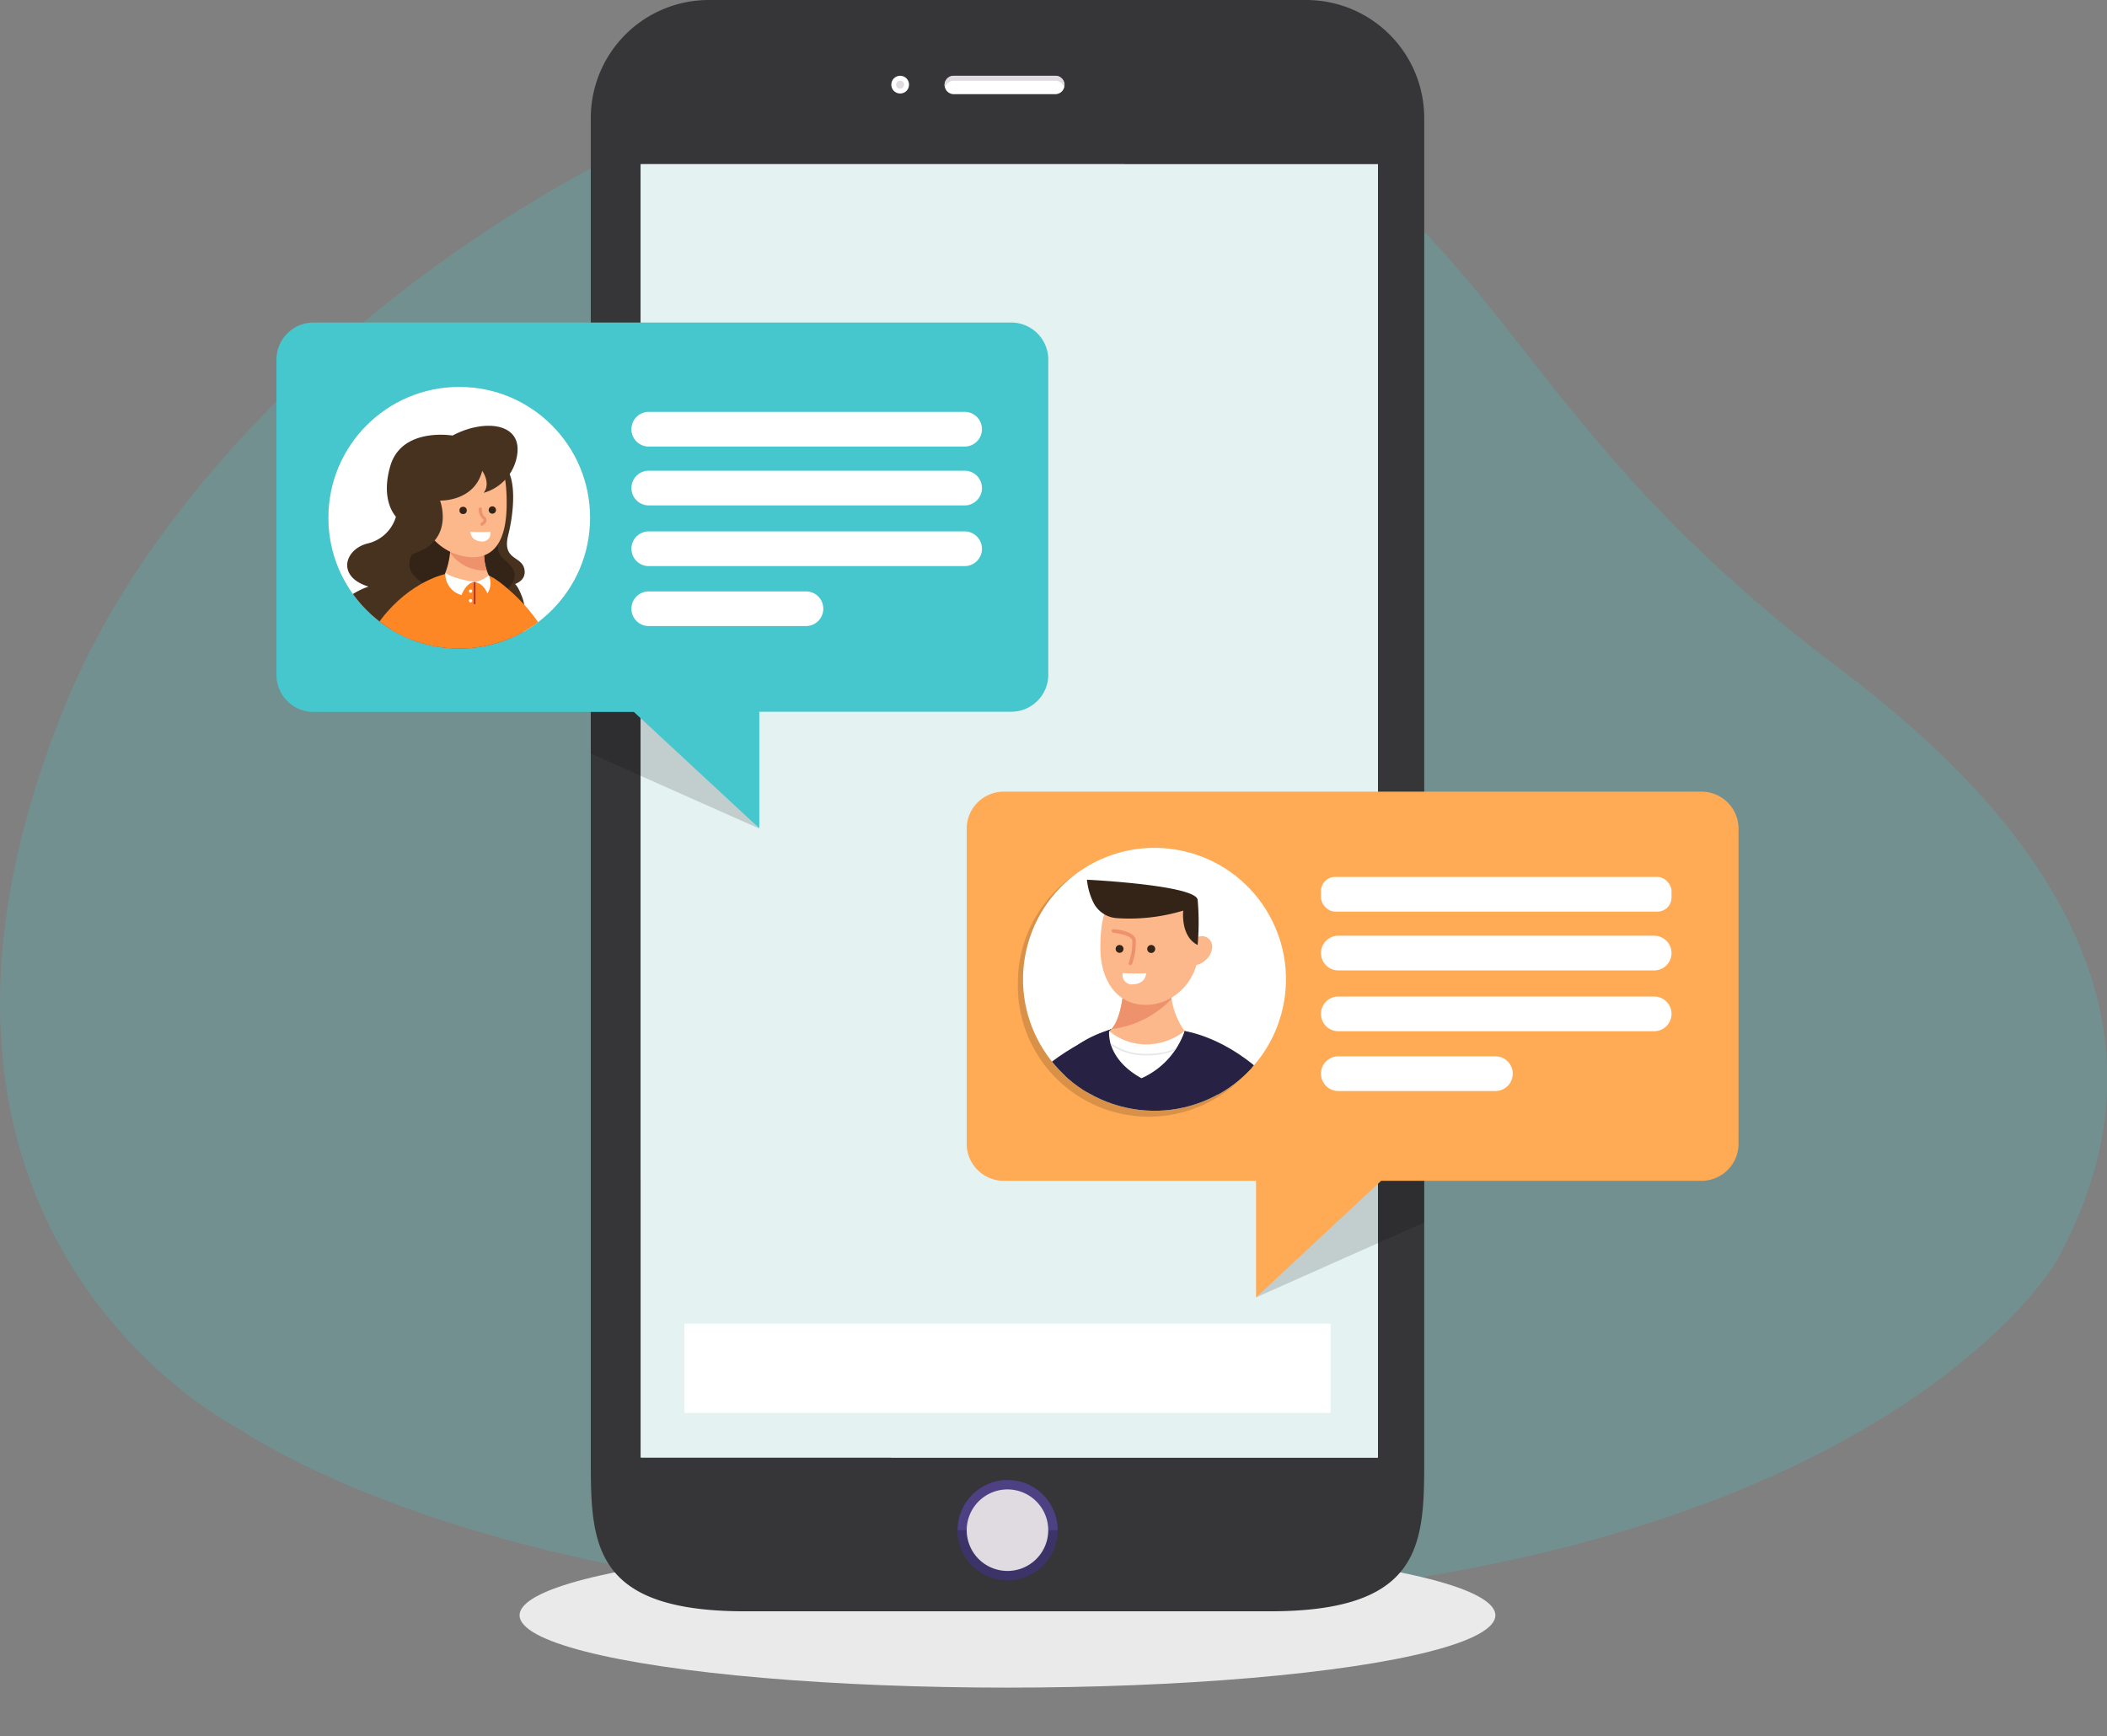
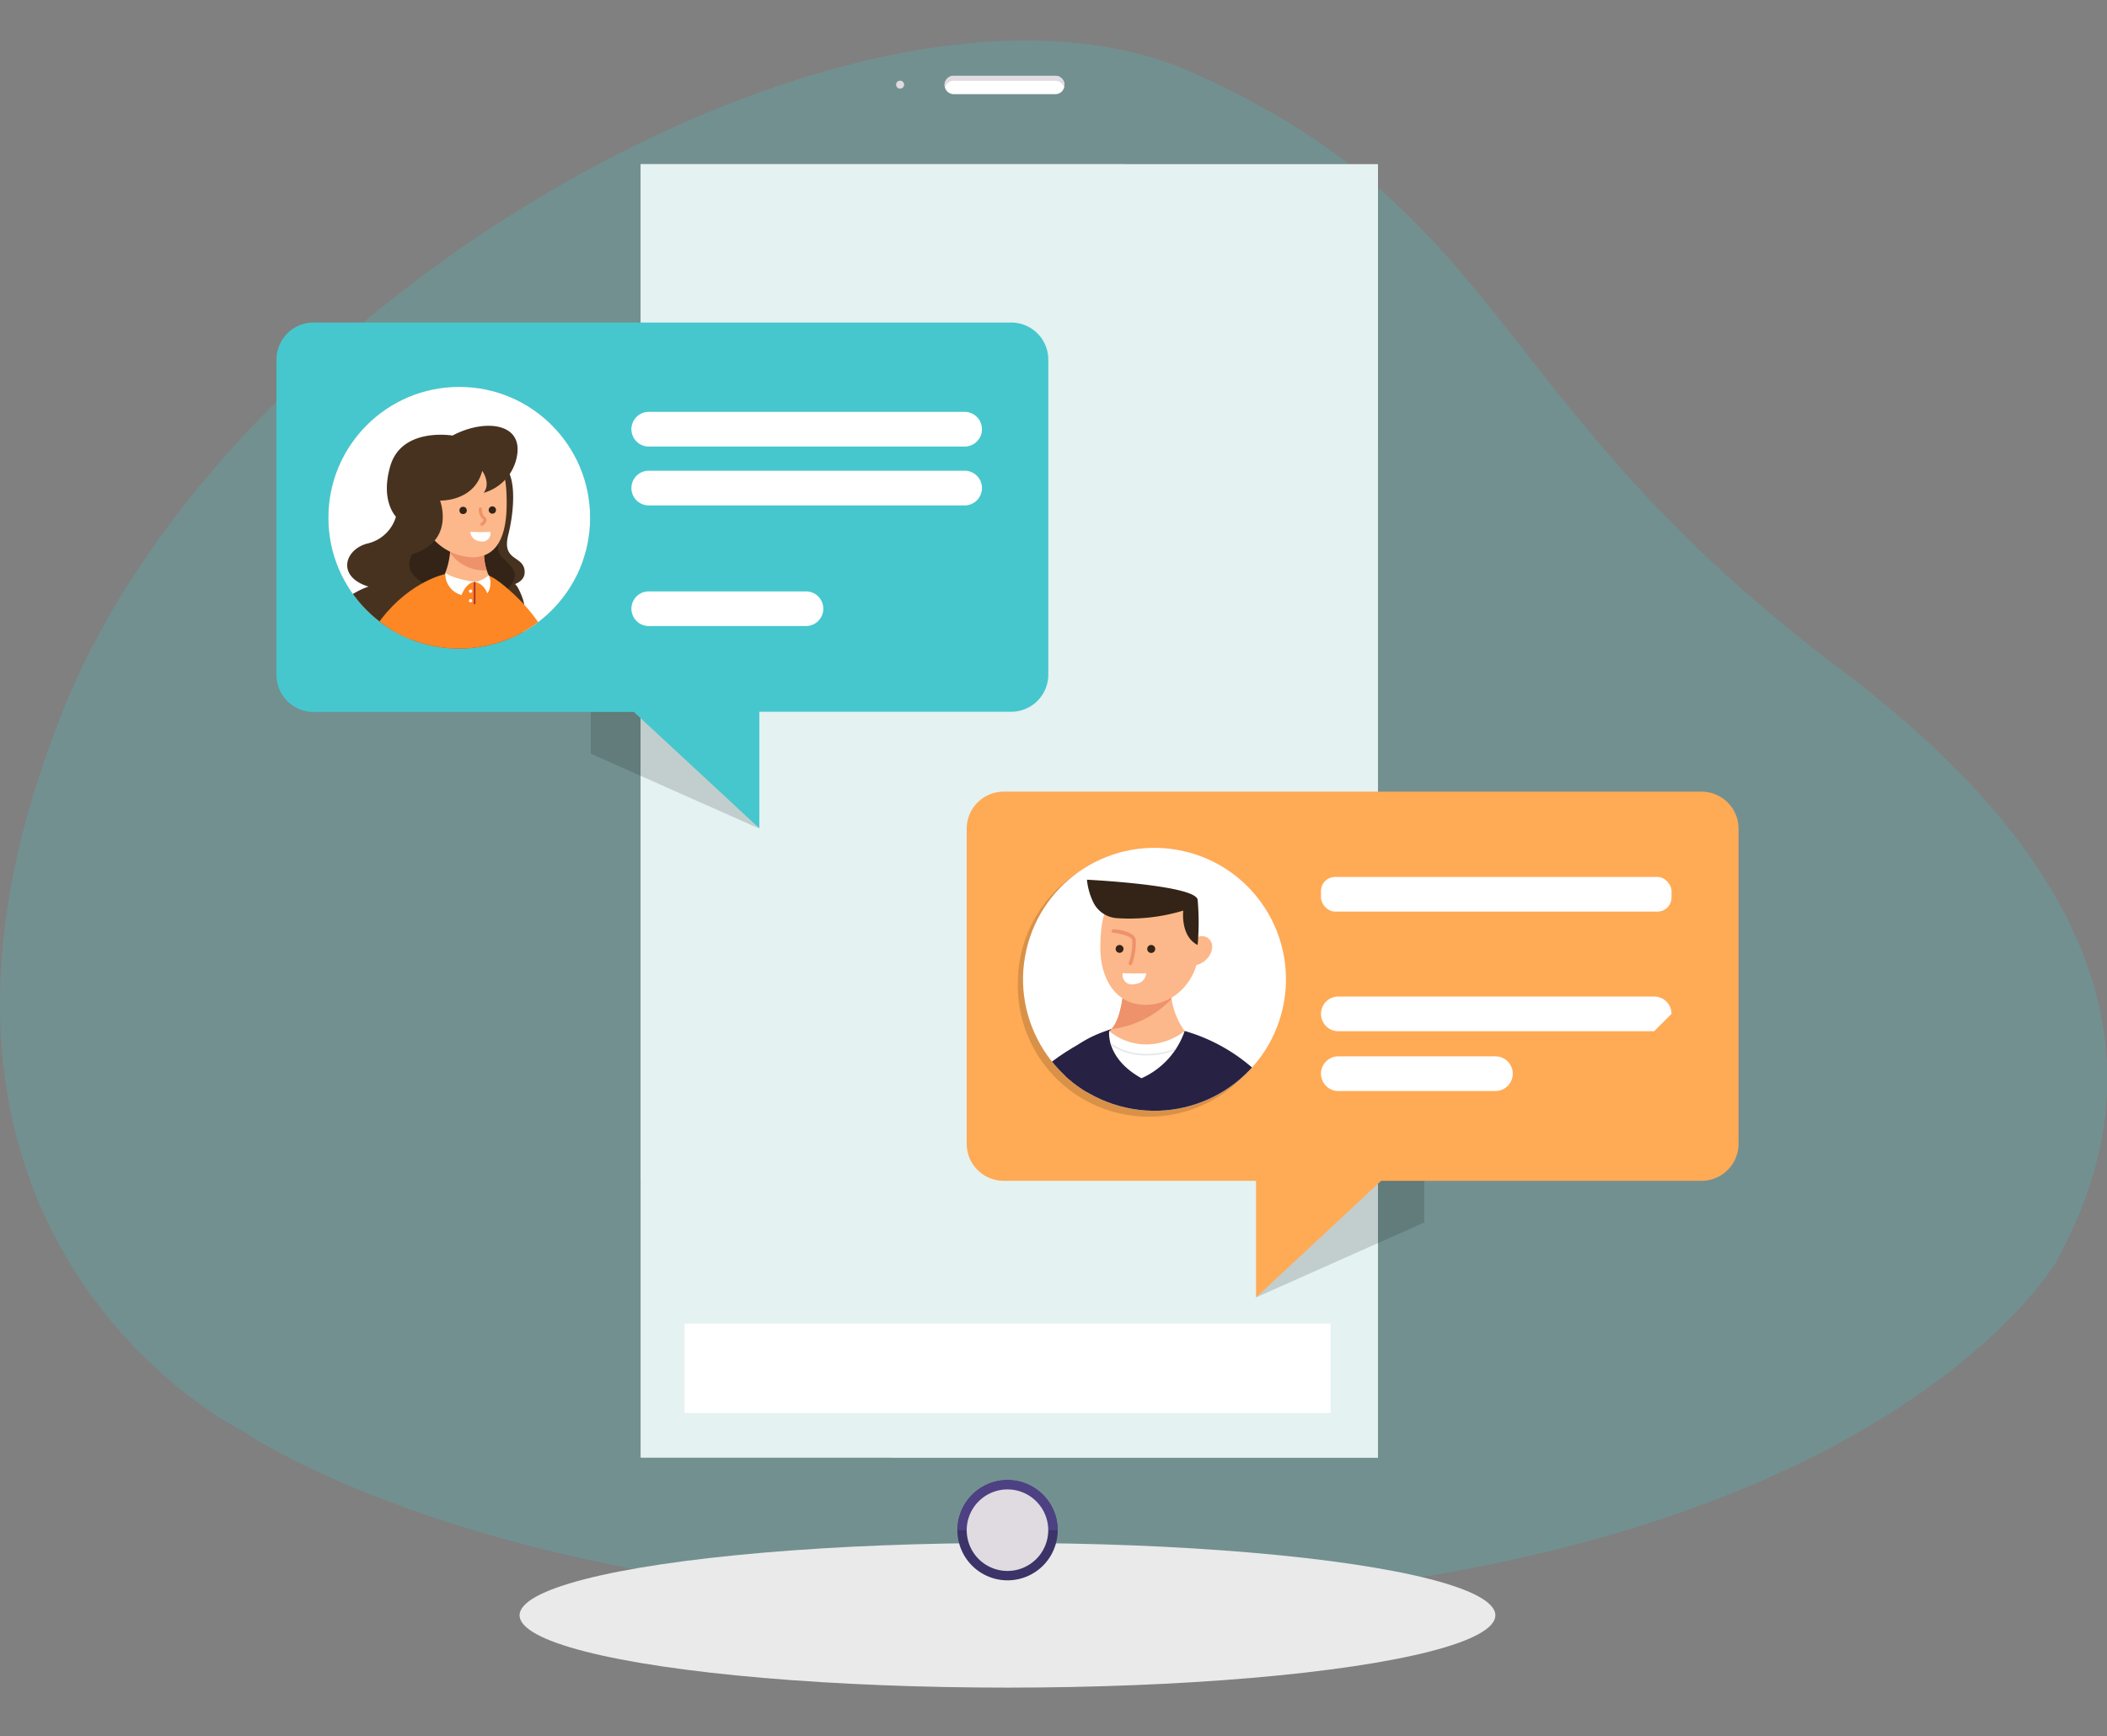
<svg xmlns="http://www.w3.org/2000/svg" viewBox="0 0 316.34 260.67">
  <rect x="0" y="0" width="316.34" height="260.67" fill="#808080" stroke="none" />
  <defs>
    <style>.cls-1{fill:#fff;}.cls-2{isolation:isolate;}.cls-3{fill:#4ec0c4;opacity:0.25;}.cls-4{fill:#eaeaea;}.cls-11,.cls-4,.cls-8{mix-blend-mode:multiply;}.cls-5{fill:#363638;}.cls-6{fill:#dfdbe0;}.cls-7,.cls-8{fill:#e4f2f1;}.cls-9{fill:#3c3368;}.cls-10{fill:#4d4184;}.cls-11{opacity:0.15;}.cls-12{fill:#fa5;}.cls-13{clip-path:url(#clip-path);}.cls-14{fill:#414042;}.cls-15{fill:#a16a4e;}.cls-16{fill:#885a41;}.cls-17{fill:#272143;}.cls-18{fill:#e5e6e7;}.cls-19{fill:#118542;}.cls-20{fill:#fcb88a;}.cls-21{fill:#ed926a;}.cls-22{fill:#332417;}.cls-23{fill:#46c7ce;}.cls-24{clip-path:url(#clip-path-2);}.cls-25{fill:#473220;}.cls-26{fill:#fc8724;}.cls-27{fill:#b23532;}</style>
    <clipPath id="clip-path">
      <circle class="cls-1" cx="172.48" cy="147.57" r="19.65" transform="matrix(0.22, -0.98, 0.98, 0.22, -9.23, 283.61)" />
    </clipPath>
    <clipPath id="clip-path-2">
      <circle class="cls-1" cx="68.95" cy="77.74" r="19.65" />
    </clipPath>
  </defs>
  <g class="cls-2">
    <g id="Layer_2" data-name="Layer 2">
      <g id="Option_1" data-name="Option 1">
        <path class="cls-3" d="M165.38,241c-89.4,1.82-129-26.17-129-26.17s-59-29-26.72-108.63C35.4,42.85,131-10.49,179,10.88s44.21,49.68,97.16,89.49,41.54,72.5,32.54,89.12C308.65,189.49,280.58,238.66,165.38,241Z" />
        <ellipse class="cls-4" cx="151.26" cy="242.54" rx="73.25" ry="10.86" />
-         <path class="cls-5" d="M106.43,0H196.1a17.73,17.73,0,0,1,17.73,17.73V218.8c0,12.78,0,23.14-23.14,23.14H111.85c-23.15,0-23.15-10.36-23.15-23.14V17.73A17.73,17.73,0,0,1,106.43,0Z" />
        <rect class="cls-1" x="96.21" y="24.66" width="110.67" height="194.18" />
        <path class="cls-1" d="M143.2,11.38h15.24a1.38,1.38,0,0,1,0,2.76H143.2a1.38,1.38,0,1,1,0-2.76Z" />
        <path class="cls-6" d="M143.2,11.38h15.24a1.38,1.38,0,0,1,1.38,1.38,1.05,1.05,0,0,1-.08.36,1.35,1.35,0,0,0-1.3-1H143.2a1.37,1.37,0,0,0-1.31,1,1.35,1.35,0,0,1-.07-.36A1.38,1.38,0,0,1,143.2,11.38Z" />
-         <path class="cls-1" d="M135.14,11.38a1.33,1.33,0,1,1-1.32,1.33A1.33,1.33,0,0,1,135.14,11.38Z" />
        <path class="cls-6" d="M135.14,12.11a.6.6,0,1,1,0,1.2.6.6,0,0,1,0-1.2Z" />
        <rect class="cls-7" x="96.21" y="24.66" width="110.67" height="194.18" />
        <polygon class="cls-8" points="96.21 177.32 168.79 24.66 96.21 24.66 96.21 177.32" />
        <polygon class="cls-8" points="206.87 67.05 133.82 218.84 206.87 218.84 206.87 67.05" />
        <path class="cls-9" d="M151.26,222.23a7.53,7.53,0,1,1-7.52,7.53A7.53,7.53,0,0,1,151.26,222.23Z" />
        <path class="cls-10" d="M151.26,222.23a7.53,7.53,0,0,1,7.53,7.53h-15A7.53,7.53,0,0,1,151.26,222.23Z" />
        <path class="cls-6" d="M151.26,223.64a6.12,6.12,0,1,1-6.12,6.12A6.12,6.12,0,0,1,151.26,223.64Z" />
        <rect class="cls-1" x="102.77" y="198.75" width="97" height="13.41" />
        <polygon class="cls-11" points="205.47 176.22 188.57 194.81 213.83 183.56 213.83 176.22 205.47 176.22" />
        <path class="cls-12" d="M145.14,124.43v47.31a5.56,5.56,0,0,0,5.57,5.56h37.87v17.51l18.78-17.51h48.09a5.56,5.56,0,0,0,5.57-5.56V124.43a5.56,5.56,0,0,0-5.57-5.56H150.71A5.56,5.56,0,0,0,145.14,124.43Z" />
        <path class="cls-11" d="M172.48,127.91a19.66,19.66,0,0,0-19.66,19.66h0a19.66,19.66,0,1,0,39.31,0h0A19.66,19.66,0,0,0,172.48,127.91Z" />
        <rect class="cls-1" x="198.33" y="131.67" width="52.63" height="5.21" rx="2.12" />
-         <path class="cls-1" d="M248.35,145.71H200.93a2.6,2.6,0,0,1-2.6-2.6h0a2.6,2.6,0,0,1,2.6-2.61h47.42a2.61,2.61,0,0,1,2.61,2.61h0A2.61,2.61,0,0,1,248.35,145.71Z" />
-         <path class="cls-1" d="M248.35,154.84H200.93a2.6,2.6,0,0,1-2.6-2.61h0a2.6,2.6,0,0,1,2.6-2.6h47.42a2.61,2.61,0,0,1,2.61,2.6h0A2.61,2.61,0,0,1,248.35,154.84Z" />
+         <path class="cls-1" d="M248.35,154.84H200.93a2.6,2.6,0,0,1-2.6-2.61h0a2.6,2.6,0,0,1,2.6-2.6h47.42a2.61,2.61,0,0,1,2.61,2.6h0Z" />
        <path class="cls-1" d="M224.52,163.82H200.93a2.6,2.6,0,0,1-2.6-2.6h0a2.6,2.6,0,0,1,2.6-2.61h23.59a2.6,2.6,0,0,1,2.6,2.61h0A2.6,2.6,0,0,1,224.52,163.82Z" />
        <circle class="cls-1" cx="172.48" cy="147.57" r="19.65" transform="matrix(0.22, -0.98, 0.98, 0.22, -9.23, 283.61)" />
        <g class="cls-13">
          <path class="cls-14" d="M189.16,257.58a5.2,5.2,0,0,0,2.27,1.37c1.33.33,1.51,1.27,1,1.47s-3.1.69-4.61-.66-.54-2.18-.54-2.18Z" />
          <path class="cls-15" d="M162.12,187.87S160.38,216,160.47,225s.83,32.58.83,32.58,2.22.3,2.33,0,2.91-17.63,2.9-24.87c0-6.69-.58-20.25,3.74-27.66a3.45,3.45,0,0,1,3-1.7h0a3.72,3.72,0,0,1,3.45,3c1.77,6.52,5.2,21.8,5.45,25.85.4,6.46,4.93,25.49,4.93,25.49h2.34s-2.75-46.37-2.34-53.6A88.56,88.56,0,0,0,186,187.87Z" />
          <path class="cls-14" d="M161.49,257.58a5.27,5.27,0,0,1-2.28,1.37c-1.33.33-1.51,1.27-1,1.47s3.1.69,4.61-.66.53-2.18.53-2.18Z" />
          <path class="cls-16" d="M186.14,188.7c-.08-.53-.13-.83-.13-.83H162.12s-.06,1-.16,2.72C166.35,191.17,179.06,192.42,186.14,188.7Z" />
          <path class="cls-16" d="M183.46,189.34a3,3,0,0,0-.13-.32l.22-.1s0,.11.13.34Z" />
          <path class="cls-16" d="M189,256.59l-.07-.7.23,0,.07.7Zm-.13-1.4-.07-.71.23,0,.07.71Zm-.13-1.41-.07-.7.23,0,.07.7Zm-.13-1.4-.07-.7.24,0,.06.7Zm-.13-1.41-.06-.7.23,0,.06.7Zm-.13-1.4-.06-.7.23,0,.07.7Zm-.12-1.4-.06-.7.23,0,.06.7Zm-.13-1.41-.06-.7.23,0,.07.7Zm-.12-1.4-.06-.7.23,0,.06.7Zm-.12-1.4-.06-.7.23,0,.06.7Zm-.12-1.4-.06-.71.23,0,.06.7Zm-.13-1.41-.06-.7.24,0,.06.7Zm-.12-1.4-.05-.7.23,0,.06.7Zm-.11-1.41-.06-.7.23,0,.06.71Zm-.12-1.4-.06-.7.23,0,.06.7Zm-.12-1.4-.06-.7.24,0,0,.7Zm-.11-1.41-.06-.7.23,0,.06.71Zm-.12-1.4-.06-.7.24,0,.05.7Zm-.11-1.4-.06-.7.23,0,.06.7Zm-.11-1.41-.06-.7.23,0,.06.71Zm-.11-1.4-.06-.71h.23l.06.7Zm-.11-1.41-.06-.7.24,0,.05.7Zm-.11-1.4-.05-.7.23,0,0,.7Zm-.11-1.4,0-.7.23,0,.06.7Zm-.1-1.41,0-.7.23,0,.05.71Zm-.1-1.4-.05-.7.23,0,0,.7Zm-.1-1.41-.05-.7h.23l0,.7Zm-.1-1.4,0-.7.23,0,0,.7Zm-.09-1.41-.05-.7h.24l0,.7Zm-.09-1.4,0-.71h.23l0,.7Zm-.09-1.41,0-.7.24,0,0,.71Zm-.08-1.4,0-.71h.24l0,.7Zm-.08-1.41,0-.71h.23l0,.71Zm-.07-1.41,0-.7h.23l0,.7Zm-.06-1.41,0-.7h.24c0,.23,0,.46,0,.7Zm-.05-1.41c0-.24,0-.47,0-.7h.23c0,.23,0,.46,0,.71Zm0-1.41c0-.24,0-.48,0-.7h.23c0,.23,0,.47,0,.71Zm.22-1.41h-.24v-.06c0-.15,0-.31,0-.46v-.18h.23v.7Zm0-1.41h-.23v-.7h.23Zm-.24-1.4c0-.24,0-.47,0-.7h.23c0,.23,0,.47,0,.7Zm0-1.41c0-.23,0-.47,0-.7h.23l0,.71ZM185,199c0-.24,0-.47,0-.7l.23,0c0,.23,0,.47.05.71Zm-.09-1.4-.06-.7.24,0,.06.7Zm-.12-1.4c0-.24,0-.47-.08-.7l.24,0c0,.22.05.46.07.7Zm-.16-1.39c0-.24-.06-.47-.1-.7l.23,0c0,.22.07.46.1.7Zm-.21-1.39c0-.24-.08-.47-.12-.69l.23,0c0,.22.09.45.13.69ZM184.2,192c0-.24-.1-.47-.15-.68l.23-.06q.08.33.15.69Zm-.32-1.36c-.07-.26-.13-.48-.19-.67l.22-.07c.06.19.13.42.19.68Z" />
          <rect class="cls-16" x="189.02" y="257.23" width="0.23" height="0.35" transform="translate(-23.41 18.96) rotate(-5.41)" />
          <path class="cls-16" d="M163.45,257.52l-.24,0,.08-.7.23,0Zm.14-1.39-.23,0,.07-.7.23,0Zm.14-1.4-.23,0,.07-.7.23,0Zm.14-1.4-.23,0,.07-.7.23,0Zm.14-1.4-.24,0,.07-.7.23,0Zm.13-1.4-.23,0,.06-.7.24,0Zm.13-1.39-.23,0,.06-.69.24,0Zm.13-1.4-.23,0,.06-.7.23,0Zm.12-1.4-.23,0,.06-.7.24,0Zm.13-1.4-.24,0,.06-.7.24,0Zm.12-1.4-.24,0,.06-.69h.23Zm.11-1.39-.23,0,0-.7.23,0Zm.11-1.4-.24,0,.06-.7.23,0Zm.1-1.4-.23,0,0-.7.24,0Zm.09-1.4-.23,0,0-.7h.24Zm.09-1.41H165l0-.7h.24C165.29,236.07,165.28,236.3,165.27,236.54Zm.07-1.4h-.23c0-.24,0-.48,0-.7h.24C165.36,234.66,165.35,234.9,165.34,235.14Zm0-1.41h-.24c0-.25,0-.48,0-.7h.23C165.4,233.25,165.39,233.49,165.39,233.73Zm-.23-1.4c0-.22,0-.42,0-.6v-.1h.24v.1c0,.18,0,.38,0,.61Zm-.06-1.4c0-.22,0-.45,0-.7h.24c0,.25,0,.48,0,.7Zm0-1.4c0-.23,0-.46,0-.7h.23c0,.24,0,.47,0,.7Zm0-1.4v-.7h.23v.7Zm.24-1.4H165c0-.23,0-.46,0-.7h.24C165.28,226.26,165.28,226.5,165.28,226.73Zm0-1.4h-.24l0-.7h.23Zm0-1.41h-.23c0-.23,0-.47,0-.7h.23C165.34,223.46,165.34,223.69,165.33,223.92Zm0-1.4h-.24l0-.71h.24Zm.06-1.4h-.24c0-.23,0-.46,0-.7h.23Zm.07-1.4h-.23c0-.23,0-.47,0-.7l.23,0C165.54,219.26,165.53,219.49,165.51,219.72Zm.09-1.39-.23,0c0-.23,0-.47,0-.7l.23,0C165.63,217.86,165.62,218.09,165.6,218.33Zm.11-1.4-.24,0,.06-.7.24,0Zm.12-1.39-.23,0c0-.23.05-.46.07-.69l.23,0C165.88,215.07,165.85,215.3,165.83,215.54Zm.15-1.4-.23,0c0-.24.05-.47.08-.7l.23,0C166,213.68,166,213.91,166,214.14Zm.18-1.38-.23,0c0-.23.06-.47.1-.69l.23,0C166.22,212.29,166.19,212.52,166.16,212.76Zm.21-1.39-.23,0c0-.23.08-.46.13-.69l.23.05C166.45,210.91,166.41,211.14,166.37,211.37Zm.27-1.37-.23-.05c.05-.24.11-.47.17-.68l.22.06C166.75,209.54,166.69,209.77,166.64,210Zm.36-1.34-.23-.07c.08-.23.16-.46.24-.67l.22.09C167.15,208.21,167.07,208.43,167,208.66Zm.5-1.29-.21-.1c.11-.21.22-.42.34-.62l.2.11C167.71,207,167.6,207.16,167.5,207.37Zm.7-1.19-.19-.13a6.41,6.41,0,0,1,.44-.56l.18.15C168.48,205.81,168.34,206,168.2,206.18Zm.9-1-.16-.17a5.83,5.83,0,0,1,.55-.46l.14.19A5.37,5.37,0,0,0,169.1,205.15Zm1.1-.82-.11-.21c.2-.12.42-.22.63-.32l.1.22A5.12,5.12,0,0,0,170.2,204.33Zm1.26-.54-.06-.23a3.27,3.27,0,0,1,.71-.13l0,.23A3.71,3.71,0,0,0,171.46,203.79Z" />
          <path class="cls-17" d="M166.86,154.52s-8.2,2.81-13.24,9-5.83,13.79-3.26,14.89,14.89.84,14.89.84-1.39-.5-.79-2.47c0,0-8.55-.6-9.07-3s3.31-5.06,6.41-8S166.86,154.52,166.86,154.52Z" />
          <path class="cls-17" d="M159.59,159s3.55,25.58,2.17,28.76a69.44,69.44,0,0,0,24.9.74s-.51-17.13.82-22.29l1.34-5.16a26.67,26.67,0,0,0-11-6.26c-1.7-.47-3.21-1.25-5.23-1.15C162.79,154.13,159.59,159,159.59,159Z" />
          <path class="cls-1" d="M166.53,154.82s-.57,4.08,4.85,7.08a12,12,0,0,0,6.48-7.08Z" />
          <path class="cls-18" d="M176.6,157.43a11.61,11.61,0,0,1-4.41.81,8.79,8.79,0,0,1-5.48-1.67c0,.13.07.25.11.39a9.4,9.4,0,0,0,5.36,1.51h.15a11.52,11.52,0,0,0,4-.73Z" />
          <path class="cls-19" d="M161.76,179.33c0,.36.06.71.08,1.06a18.94,18.94,0,0,0,3.41-1.09Z" />
          <path class="cls-19" d="M178.54,173.12c0,9.77,5.8,14.2,7.84,15.46l.28-.05s0-1.68-.08-4.15l-.07-.15C179.14,181.36,178.54,173.12,178.54,173.12Z" />
-           <path class="cls-17" d="M177.86,154.82s6.44.82,12.81,7.35,6.58,21.76,3.12,22.77S184,186.53,180,174.1c0,0,2.3.53,2.11-1.81,0,0,3.9,9.15,5.75,8s1-10.74-3-14.06S177.86,157.17,177.86,154.82Z" />
          <path class="cls-20" d="M180,174.1s-1.91-.14-1.5-1.81a21,21,0,0,1,.69-2.38l-.61-2.82a.59.59,0,0,1,.27-.62h0a.57.57,0,0,1,.7.07c.8.72,2.71,2.66,2.56,4.33C182,173,182.05,174.4,180,174.1Z" />
          <path class="cls-21" d="M179.23,169.91l-.95-1a.46.46,0,0,0-.72.1h0a.47.47,0,0,0,0,.37l1,2.88S179.63,170.87,179.23,169.91Z" />
          <path class="cls-20" d="M163.71,178.46s-.06.91,3.15,1a5.13,5.13,0,0,0,1-.07c2.74-.54,3.4-3.33.62-3.13-.8.06-3.12-.61-3.93,0C163,177.42,163.71,178.46,163.71,178.46Z" />
          <path class="cls-20" d="M168.64,149.13s-.38,4.43-2.11,5.69a8.78,8.78,0,0,0,5.88,2,9.62,9.62,0,0,0,5.45-2,11.11,11.11,0,0,1-2.05-5.69Z" />
          <path class="cls-21" d="M166.86,154.52a14.89,14.89,0,0,0,9-4.5,8.65,8.65,0,0,1-.09-.89h-7.17S168.31,153,166.86,154.52Z" />
          <path class="cls-20" d="M180,142.32c0,4.73-3.56,8.56-8,8.56s-6.8-3.83-6.8-8.56c0-7.59,2.4-8.56,6.8-8.56S180,137.59,180,142.32Z" />
          <path class="cls-1" d="M168.56,146.12s2.65.11,3.52,0c0,0,0,1.53-1.87,1.67A1.41,1.41,0,0,1,168.56,146.12Z" />
          <path class="cls-22" d="M168.68,142.48a.59.59,0,1,1-.59-.59A.59.59,0,0,1,168.68,142.48Z" />
          <path class="cls-22" d="M173.44,142.48a.6.6,0,1,1-.59-.59A.6.6,0,0,1,173.44,142.48Z" />
          <path class="cls-21" d="M169.72,144.91l-.08,0a.27.27,0,0,1-.18-.33,9.06,9.06,0,0,0,.54-3.4c-.16-.65-1.81-1-2.81-1.12a.27.27,0,1,1,.05-.53c.3,0,3,.28,3.28,1.52a9.55,9.55,0,0,1-.55,3.69A.26.26,0,0,1,169.72,144.91Z" />
          <path class="cls-20" d="M179.93,140.65a1.55,1.55,0,0,1,2,1c.41,1.53-1.19,3.42-3.08,3.33S179.93,140.65,179.93,140.65Z" />
          <path class="cls-22" d="M167.65,137.86a28,28,0,0,0,10-1.13s-.46,3.85,2.16,5.16a38.25,38.25,0,0,0,0-6.8c-.39-2.21-16.62-3-16.62-3a10,10,0,0,0,1,3.48A4.24,4.24,0,0,0,167.65,137.86Z" />
        </g>
        <polygon class="cls-11" points="97.07 105.81 113.96 124.4 88.7 113.16 88.7 105.81 97.07 105.81" />
        <path class="cls-23" d="M157.39,54v47.3a5.57,5.57,0,0,1-5.57,5.57H114v17.5L95.17,106.9H47.08a5.57,5.57,0,0,1-5.57-5.57V54a5.57,5.57,0,0,1,5.57-5.57H151.82A5.57,5.57,0,0,1,157.39,54Z" />
        <path class="cls-11" d="M69,58.09A19.65,19.65,0,0,0,49.3,77.74h0a19.65,19.65,0,1,0,39.3,0h0A19.65,19.65,0,0,0,69,58.09Z" />
        <path class="cls-1" d="M144.83,67.05H97.41a2.6,2.6,0,0,1-2.61-2.6h0a2.61,2.61,0,0,1,2.61-2.61h47.42a2.61,2.61,0,0,1,2.6,2.61h0A2.6,2.6,0,0,1,144.83,67.05Z" />
        <path class="cls-1" d="M144.83,75.89H97.41a2.61,2.61,0,0,1-2.61-2.61h0a2.6,2.6,0,0,1,2.61-2.6h47.42a2.6,2.6,0,0,1,2.6,2.6h0A2.61,2.61,0,0,1,144.83,75.89Z" />
-         <path class="cls-1" d="M144.83,85H97.41a2.6,2.6,0,0,1-2.61-2.6h0a2.61,2.61,0,0,1,2.61-2.61h47.42a2.61,2.61,0,0,1,2.6,2.61h0A2.6,2.6,0,0,1,144.83,85Z" />
        <path class="cls-1" d="M121,94H97.41a2.6,2.6,0,0,1-2.61-2.6h0a2.6,2.6,0,0,1,2.61-2.6H121a2.6,2.6,0,0,1,2.61,2.6h0A2.6,2.6,0,0,1,121,94Z" />
        <circle class="cls-1" cx="68.95" cy="77.74" r="19.65" />
        <g class="cls-24">
          <path class="cls-25" d="M59.56,74.67v2.46a5.8,5.8,0,0,1-4.23,4.44c-3.58.8-4.91,5,0,6.51,0,0-6.09,1.82-6,7.22s6,3.58,6,3.58-2.62,3.26,1.34,4.33,11-.06,12.49-3.8c0,0,0,2.78-1.21,3.9,0,0,4,.7,5.94-3.9,0,0,1,3,3.4,2.25s2.38-6.72.47-7.48c0,0,1.78-1.59.6-4.62s-1.63-1.7-1.63-1.7,2.4-.37,2-2.4-3.38-1.3-2.43-5.11c1.18-4.69,1.22-10.89-1.82-10.61C72.5,69.92,59.92,72.09,59.56,74.67Z" />
          <path class="cls-22" d="M64.56,80.34S60,83.5,61.91,86.11s6.27,2.83,6,3.74,8.22-1.39,8.22-1.39,2-1.6.73-3.26-2.49-1.5-2-4.38S64.56,80.34,64.56,80.34Z" />
          <path class="cls-14" d="M58.32,176.83a3.77,3.77,0,0,1-1.6,1.2c-.93.3-1.06,1.12-.72,1.29a3.05,3.05,0,0,0,3.23-.58c1.05-1.18.37-1.91.37-1.91Z" />
          <path class="cls-15" d="M77.93,115.53s.54,24.75.47,32.65-.57,28.65-.57,28.65-1.56.26-1.64,0-2-15.51-2-21.87c0-5.88.41-17.8-2.62-24.32a2.36,2.36,0,0,0-2.09-1.49h0c-1.22,0-2.09,1.17-2.42,2.65-1.24,5.73-3.64,19.17-3.81,22.73-.28,5.68-3.46,22.41-3.46,22.41H58.13s1.92-40.77,1.63-47.13,1.88-14.28,1.88-14.28Z" />
          <path class="cls-14" d="M77.69,176.83a3.77,3.77,0,0,0,1.6,1.2c.93.3,1.06,1.12.72,1.29a3.05,3.05,0,0,1-3.23-.58c-1-1.18-.37-1.91-.37-1.91Z" />
          <path class="cls-16" d="M61.55,116.27c.06-.47.09-.74.09-.74H77.93s.06.43.15,1.18C74.86,117.24,65.78,118.33,61.55,116.27Z" />
          <path class="cls-16" d="M63.38,116.78l-.16-.09.15-.24.15.11Z" />
          <path class="cls-16" d="M58.47,176.05h-.19l0-.56.19,0Zm.08-1.11h-.19l0-.55h.18Zm.08-1.1h-.18l0-.56.18,0Zm.08-1.1-.18,0,0-.55h.18Zm.08-1.11h-.18l0-.55h.18Zm.08-1.1h-.18l0-.56.18,0Zm.08-1.1-.19,0,0-.55H59Zm.08-1.11h-.19l0-.55h.18Zm.07-1.1h-.18l0-.56.18,0Zm.08-1.1-.18,0,0-.55h.18Zm.08-1.11h-.18l0-.55h.19Zm.07-1.1h-.18l0-.55h.18Zm.08-1.1-.18,0,0-.55.18,0Zm.08-1.11H59.3l0-.55h.18Zm.07-1.1h-.18l0-.55h.19Zm.07-1.1-.18,0,0-.55.18,0Zm.08-1.11h-.18l0-.55h.19Zm.07-1.1H59.6l0-.55h.19Zm.07-1.1h-.18l0-.56.18,0Zm.08-1.11h-.19l0-.55H60ZM60,154h-.19l0-.55H60Zm.07-1.1h-.19l0-.55h.18Zm.07-1.11H60l0-.55h.18Zm.07-1.1H60l0-.55h.18Zm.06-1.1-.18,0,0-.55.19,0Zm.07-1.11h-.18l0-.55h.18Zm.07-1.1h-.19l0-.55h.19Zm.06-1.1h-.18l0-.56h.18Zm.06-1.11h-.18l0-.55h.18Zm.07-1.1h-.19l0-.55h.19Zm.06-1.11h-.19l0-.56h.19Zm.06-1.1h-.19l0-.55h.18Zm.05-1.1h-.18l0-.56h.18Zm.06-1.11h-.19l0-.55h.18Zm.05-1.1H60.7l0-.55h.19Zm0-1.11h-.18l0-.55H61Zm0-1.1H60.8l0-.55H61Zm0-1.11h-.18l0-.55H61Zm0-1.1h-.18l0-.55h.18Zm0-1.11h-.19l0-.55h.18Zm0-1.11h-.18c0-.19,0-.37,0-.55h.18C61.13,131.52,61.13,131.7,61.12,131.89Zm0-1.1H61v-.55h.18ZM61,129.68v-.55h.18v.55Zm.18-1.1H61c0-.18,0-.37,0-.55h.19C61.15,128.21,61.15,128.39,61.14,128.58Zm0-1.11H61c0-.19,0-.38,0-.56h.19Zm0-1.1H61c0-.19,0-.37,0-.55h.18C61.25,126,61.24,126.19,61.22,126.37Zm.08-1.1h-.18c0-.19,0-.37.05-.55h.19Zm.11-1.09-.18,0c0-.18.05-.37.07-.54l.18,0C61.46,123.81,61.44,124,61.41,124.18Zm.15-1.1-.19,0,.09-.55.18,0C61.61,122.72,61.58,122.9,61.56,123.08Zm.17-1.08-.18,0c0-.18.07-.36.11-.54l.18,0C61.8,121.63,61.77,121.81,61.73,122Zm.22-1.08-.18,0c0-.19.09-.37.13-.54l.18,0C62,120.55,62,120.73,62,120.92Zm.26-1.07-.17,0c.05-.19.1-.36.15-.53l.17,0C62.31,119.49,62.26,119.66,62.21,119.85Zm.32-1-.17-.06c.06-.19.12-.36.18-.53l.17.07C62.65,118.44,62.59,118.61,62.53,118.8Zm.38-1-.17-.07c.08-.2.16-.37.23-.51l.16.08Z" />
          <polygon class="cls-16" points="58.41 176.83 58.22 176.82 58.24 176.55 58.43 176.56 58.41 176.83" />
          <path class="cls-16" d="M76.29,176.55l0-.55.18,0,0,.55Zm-.09-1.1,0-.55.18,0,0,.55Zm-.09-1.1,0-.55.18,0,0,.55Zm-.08-1.1,0-.55.19,0,0,.55Zm-.09-1.1,0-.55h.18l0,.54Zm-.08-1.1,0-.55H76l0,.55Zm-.09-1.1,0-.55h.19l0,.55Zm-.08-1.1,0-.54.19,0,0,.55Zm-.08-1.09,0-.55.19,0,0,.55Zm-.07-1.1,0-.55h.18l0,.54Zm-.08-1.1,0-.55h.19l0,.55Zm-.07-1.1,0-.55h.18l0,.55Zm-.07-1.1,0-.55h.18l0,.55Zm-.07-1.1,0-.55h.19l0,.55Zm-.07-1.1,0-.55h.18l0,.55Zm-.06-1.1,0-.55h.19l0,.55Zm-.06-1.1,0-.55h.18l0,.55Zm0-1.1,0-.55h.19c0,.17,0,.36,0,.55Zm0-1.1c0-.19,0-.37,0-.55h.18c0,.17,0,.36,0,.55Zm0-1.1c0-.2,0-.38,0-.55h.19v.55Zm.18-1.1H75c0-.17,0-.32,0-.46V154h.18v.09C75.14,154.24,75.13,154.39,75.13,154.56Zm0-1.1H75c0-.17,0-.35,0-.55h.18C75.18,153.1,75.18,153.28,75.17,153.46Zm0-1.1H75c0-.18,0-.37,0-.55h.18C75.21,152,75.2,152.18,75.2,152.36Zm0-1.1H75v-.55h.19C75.21,150.9,75.21,151.08,75.21,151.26Zm-.18-1.1v-.55h.18v.55Zm0-1.1v-.55h.18v.55Zm0-1.1v-.55h.18V148Zm0-1.1v-.55h.18l0,.55Zm0-1.1,0-.55h.19v.54Zm0-1.1,0-.55h.18l0,.55Zm0-1.1,0-.55H75l0,.55Zm-.06-1.1,0-.54H75l0,.55Zm-.06-1.09c0-.19,0-.37,0-.55h.18c0,.18,0,.36,0,.55Zm-.08-1.1c0-.18,0-.37,0-.55h.18c0,.18,0,.36,0,.55Zm-.08-1.1c0-.18,0-.36,0-.54l.18,0c0,.18,0,.36,0,.55Zm-.11-1.09c0-.18,0-.37,0-.55l.18,0,.06.55ZM74.36,137l-.06-.55.18,0c0,.18,0,.36.07.55Zm-.14-1.09c0-.19,0-.37-.08-.54l.18,0c0,.17.06.36.08.54ZM74,134.82c0-.19-.07-.37-.1-.54l.18,0c0,.17.07.35.1.54Zm-.23-1.07c0-.18-.1-.36-.15-.52l.17-.06c.06.17.11.35.16.53Zm-.33-1c-.06-.17-.13-.34-.2-.5l.16-.08a4.71,4.71,0,0,1,.21.52Zm-.45-1c-.08-.16-.18-.31-.27-.46l.15-.1a5.55,5.55,0,0,1,.29.48Zm-.59-.9c-.12-.14-.24-.28-.36-.4l.13-.13a5,5,0,0,1,.37.42Zm-.76-.76q-.23-.17-.45-.3l.09-.15a3.46,3.46,0,0,1,.47.31Zm-.93-.52a1.82,1.82,0,0,0-.51-.13v-.19a2.32,2.32,0,0,1,.56.14Z" />
          <path class="cls-26" d="M74,86.74a25.56,25.56,0,0,1,7.56,7.85c3.53,5.49,4.08,12.13,2.29,13.1s-8.8.31-8.8.31,1-.45.56-2.17c0,0,4.79,0,5.15-2.12s-1.29-4.53-3.46-7.09S74,86.74,74,86.74Z" />
          <path class="cls-26" d="M78.08,90.44s-.86,22.22.11,25a36.62,36.62,0,0,1-17,.65c.44-.15,0-15.31-1.7-19.59S58.55,92,58.55,92a18.67,18.67,0,0,1,7.68-5.51,11.07,11.07,0,0,1,3.66-1C74.31,85.38,78.08,90.44,78.08,90.44Z" />
          <path class="cls-27" d="M64,102.79h1.36a16,16,0,0,1-4,9.59c0-1.24-.09-2.7-.18-4.23Z" />
          <path class="cls-27" d="M77.73,108.14c0,.19,0,.37,0,.55-1.24-.3-3.95-.7-3.95-.7Z" />
          <path class="cls-26" d="M66.9,86.18s-5.19,1-9.64,6.75S53,112.49,55.43,113.38s6.52,1,9.27-9.95c0,0-1.61.46-1.48-1.59,0,0-3.84,9.08-5.13,8.08s.38-10.48,3.18-13.4S66.9,88.25,66.9,86.18Z" />
          <path class="cls-20" d="M64,103.68s1.68-.12,1.32-1.59a17.39,17.39,0,0,0-.61-2.09l.53-2.48A.53.53,0,0,0,65,97h0a.51.51,0,0,0-.62.06c-.7.64-2.38,2.34-2.25,3.81C62.32,102.68,62.24,103.94,64,103.68Z" />
          <path class="cls-21" d="M64.72,100l.84-.85a.39.39,0,0,1,.62.08h0a.36.36,0,0,1,0,.32l-.88,2.54S64.37,100.84,64.72,100Z" />
          <path class="cls-20" d="M76.14,107.26s0,.8-2.21.9a2.52,2.52,0,0,1-.69-.07c-1.92-.47-2.39-2.92-.44-2.75.56,0,2.19-.53,2.75,0A1.66,1.66,0,0,1,76.14,107.26Z" />
          <path class="cls-20" d="M72.68,82.66a8.35,8.35,0,0,0,.69,3.73,1,1,0,0,1-.23,1.29c-.49.42-1.14-.28-1.89-.27-1.27,0-2,1.63-3,1C67.43,88,66.86,86,66.86,86a11,11,0,0,0,.73-3.35Z" />
          <path class="cls-21" d="M73.06,85.64A6.27,6.27,0,0,1,67.58,83a1.36,1.36,0,0,0,0-.29h5.09A8.89,8.89,0,0,0,73.06,85.64Z" />
          <path class="cls-20" d="M62.91,75.59a8.33,8.33,0,0,0,8,8.09c4.06,0,5.16-3.75,5.16-8.11,0-7-1.72-6.92-5.78-6.92S62.91,71.23,62.91,75.59Z" />
          <path class="cls-20" d="M63,74.05a1.44,1.44,0,0,0-1.86,1c-.38,1.41,1.1,3.15,2.85,3.08S63,74.05,63,74.05Z" />
          <path class="cls-25" d="M59.66,77.81S57,75.53,58.59,70c1.71-5.91,9.35-4.6,9.35-4.6,4.6-2.46,10.32-2,9.73,2.72A7,7,0,0,1,72.61,74c1.14-1.44-.21-3.3-.21-3.3-1.2,4.66-6.33,4.46-6.33,4.46s2.13,5.57-3.37,7.76S62.33,80.21,59.66,77.81Z" />
          <path class="cls-1" d="M73.62,79.86a29.39,29.39,0,0,1-3,0s0,1.31,1.6,1.44A1.22,1.22,0,0,0,73.62,79.86Z" />
          <path class="cls-22" d="M73.37,76.58a.55.55,0,0,0,.55.55.55.55,0,0,0,0-1.1A.55.55,0,0,0,73.37,76.58Z" />
          <circle class="cls-22" cx="69.53" cy="76.64" r="0.55" />
          <path class="cls-21" d="M72.37,78.94a.23.23,0,0,1-.13-.42c.15-.1.35-.3.35-.43s0-.08-.1-.13a2,2,0,0,1-.61-1.55.24.24,0,0,1,.25-.22.23.23,0,0,1,.21.24s0,.84.42,1.15a.64.64,0,0,1,.29.52c0,.41-.46.74-.56.8A.17.17,0,0,1,72.37,78.94Z" />
          <rect class="cls-27" x="71.12" y="87.41" width="0.27" height="3.3" />
          <path class="cls-1" d="M73.37,86.39a2.72,2.72,0,0,1-.2,2.71s-.58-1.6-1.92-1.69A4.55,4.55,0,0,0,73.37,86.39Z" />
          <path class="cls-1" d="M66.86,86a3.28,3.28,0,0,0,2.44,3.35s.62-1.86,2-2C71.25,87.41,68,86.91,66.86,86Z" />
          <ellipse class="cls-1" cx="70.65" cy="88.76" rx="0.25" ry="0.25" />
          <ellipse class="cls-1" cx="70.65" cy="90.2" rx="0.25" ry="0.25" />
        </g>
      </g>
    </g>
  </g>
</svg>